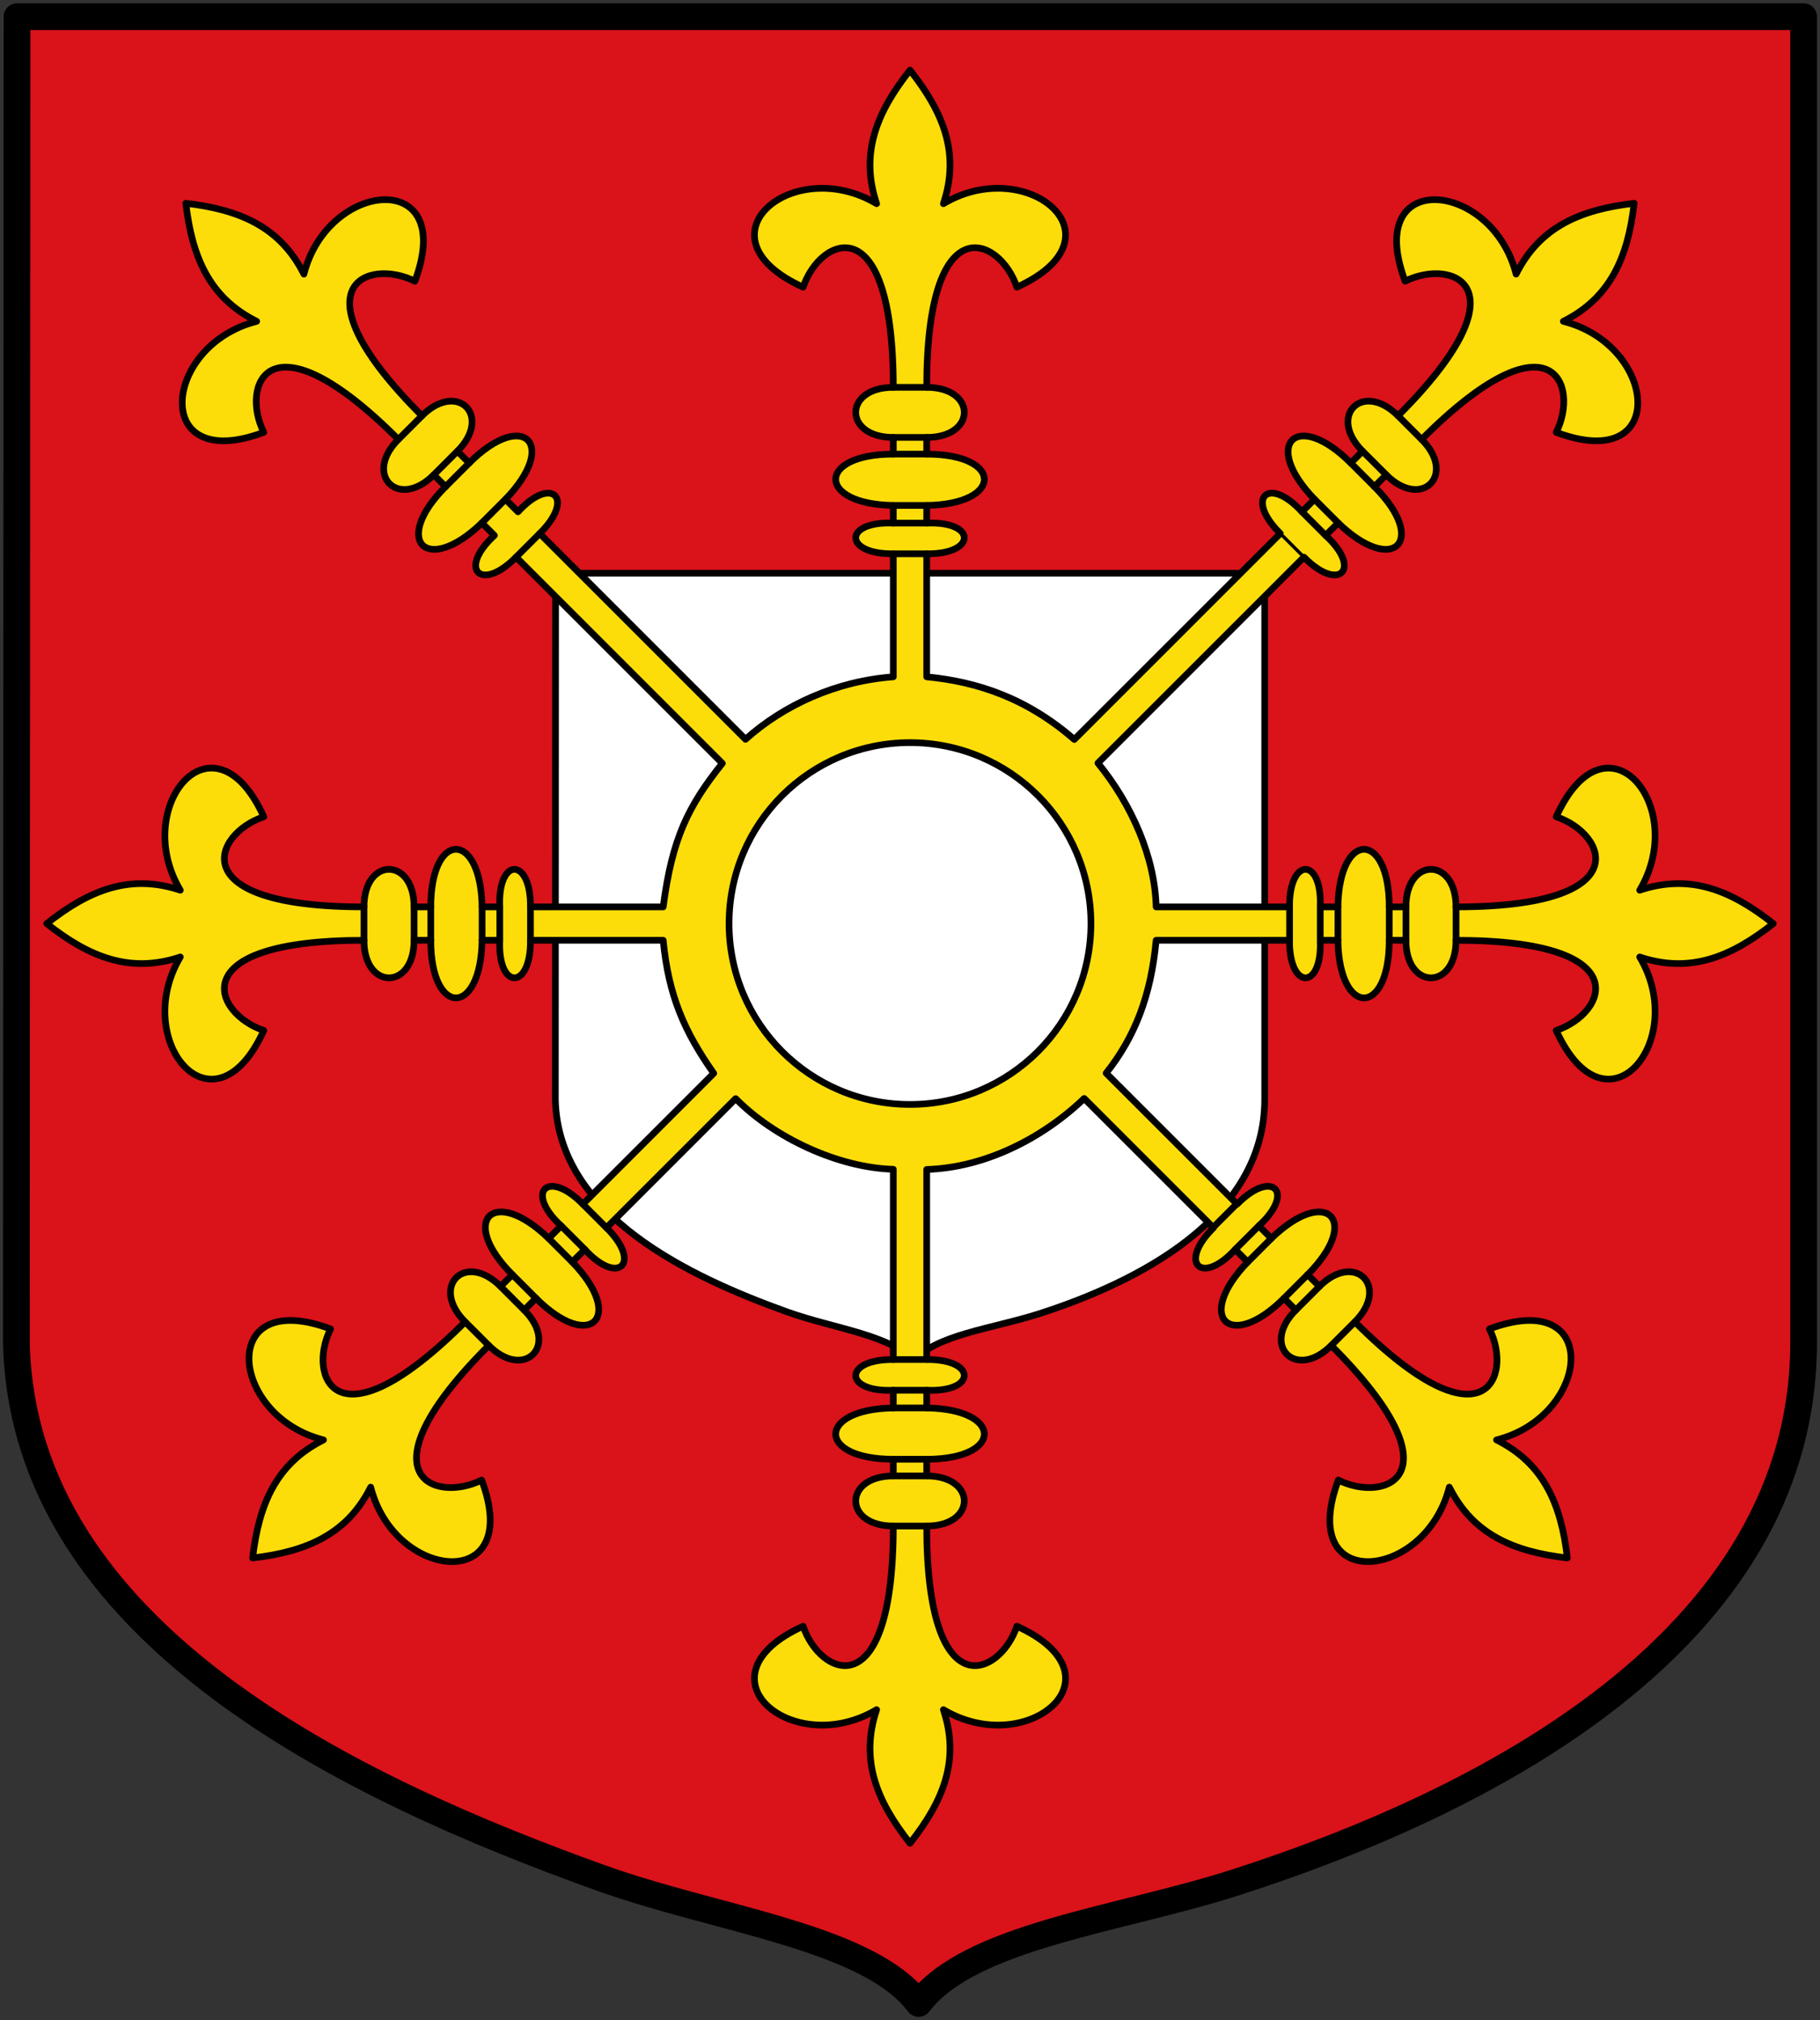
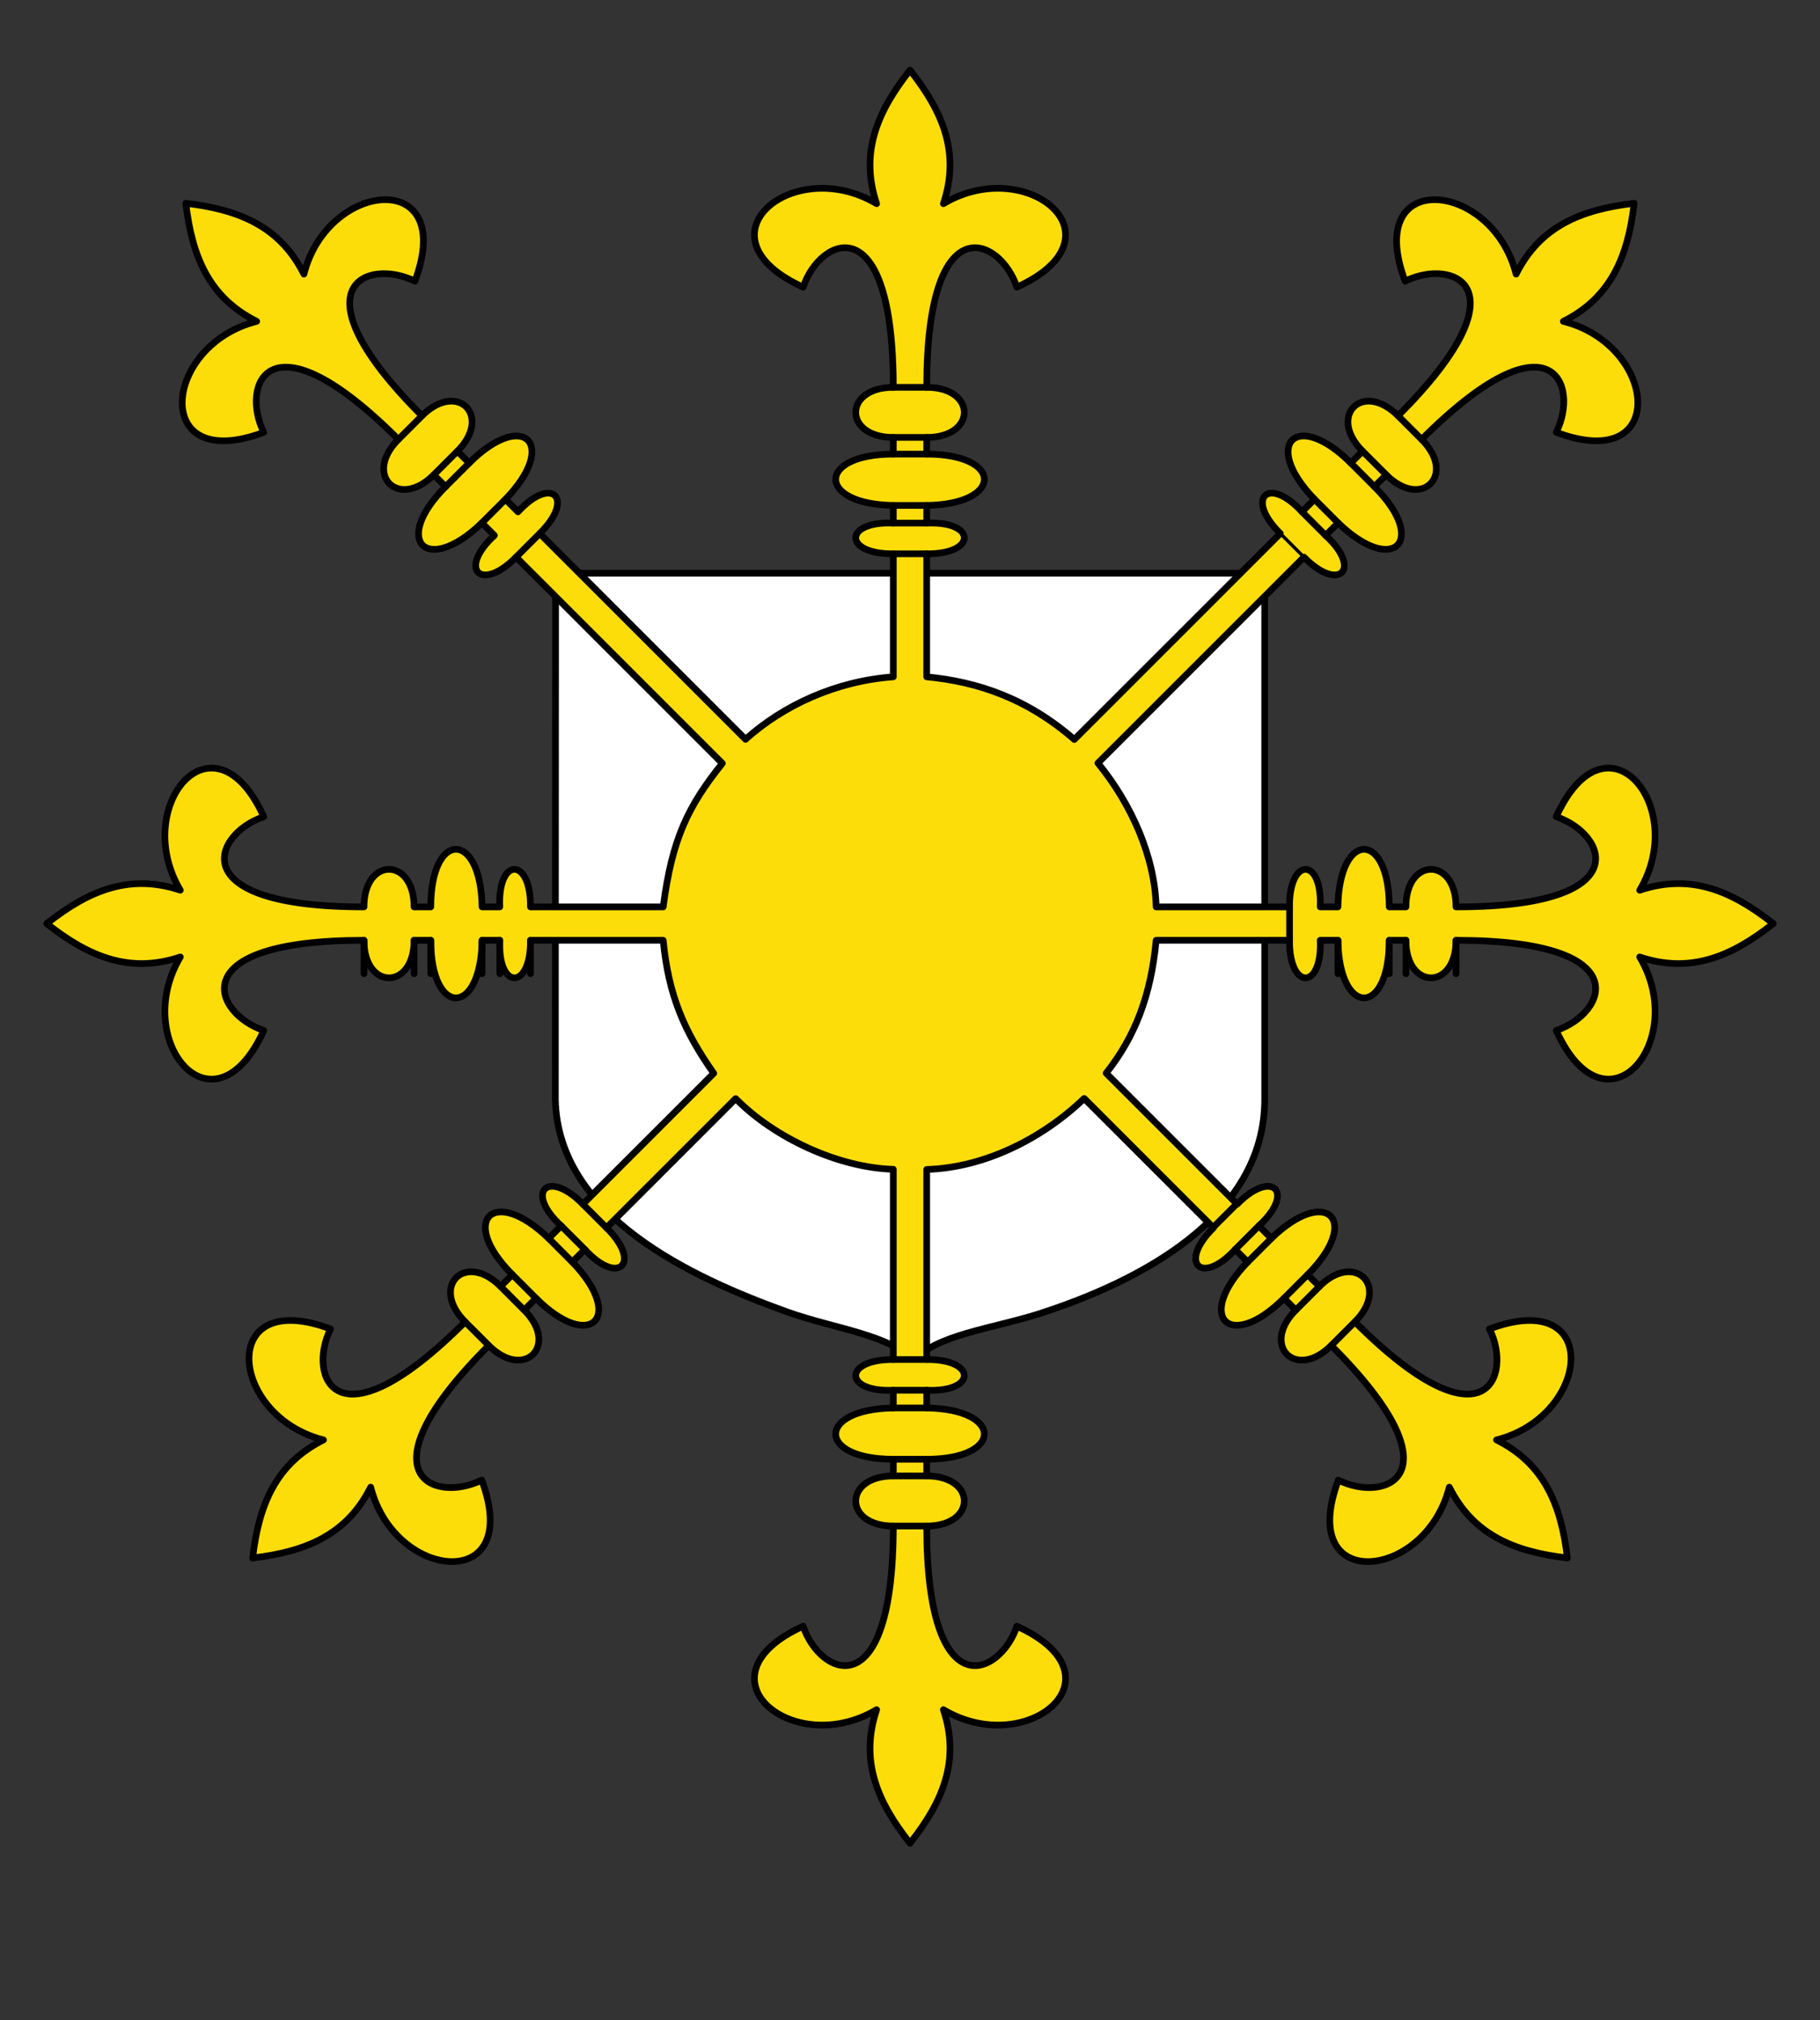
<svg xmlns="http://www.w3.org/2000/svg" version="1.1" viewBox="0 0 545 605">
  <rect x="0" y="0" width="545" height="605" fill="#333333" stroke="none" />
  <g transform="translate(20 0)">
-     <path d="m520.09 5v397c0 89.98-96.927 138.21-170.09 161.74-35 11.257-79.618 16.039-94.91 36.257-15.09-20-60.09-25-95.07-37.56-73.403-26.357-173.23-72.73-175.11-160.44l0.181-397z" fill="#da121a" stroke="#000" stroke-linecap="round" stroke-linejoin="round" stroke-width="8" />
    <path d="m358.71 171.67v157.57c0 35.713-38.47 54.856-67.509 64.196-13.892 4.468-31.6 6.366-37.67 14.391-5.989-7.938-23.85-9.922-37.733-14.908-29.134-10.461-68.755-28.867-69.501-63.679l0.072-157.57z" fill="#fff" stroke="#000" stroke-linecap="round" stroke-linejoin="round" stroke-width="2" />
    <g transform="translate(702.73)" />
    <path d="m138.85 271.6c0.144-15-9.856-15-9.191 0h-5.302c-0.363-23-15.363-23-15.363 0h-5c0-15-15-15-15 0-55 0-45-22-30-27-15-33-39.965-3.117-25 22-15-5-27.279-0.074-40 10 12.721 10.074 25 15 40 10-14.965 25.117 10 55 25 22-15-5-25-27 30-27 0 15 15 15 15 0h5c0 23 15 23 15.363 0h5.302c-0.665 15 9.335 15 9.191 0h39.744c1.613 16.666 6.359 27.348 15.131 39.837l-39.182 39.182c-10.505-10.709-17.576-3.638-6.499 6.499l-3.749 3.749c-16.52-16.007-27.127-5.4-10.863 10.863l-3.535 3.535c-10.607-10.607-21.213 0-10.607 10.607-38.891 38.891-47.376 16.263-40.305 2.121-33.941-12.728-30.463 26.056-2.121 33.234-14.142 7.071-19.342 19.237-21.213 35.355 16.118-1.871 28.284-7.071 35.355-21.213 7.178 28.342 45.962 31.82 33.234-2.121-14.142 7.071-36.77-1.414 2.121-40.305 10.607 10.607 21.213 0 10.607-10.607l3.535-3.535c16.263 16.263 26.87 5.657 10.863-10.863l3.749-3.749c10.136 11.077 17.207 4.006 6.499-6.499l38.682-38.682c11.574 11.776 30.808 20.717 47.205 21.169v56.982c-15-0.144-15 9.856 0 9.191v5.302c-23 0.363-23 15.363 0 15.363v5c-15 0-15 15 0 15 0 55-22 45-27 30-33 15-3.117 39.965 22 25-5 15-0.074 27.279 10 40 10.074-12.721 15-25 10-40 25.117 14.965 55-10 22-25-5 15-27 25-27-30 15 0 15-15 0-15v-5c23 0 23-15 0-15.363v-5.302c15 0.665 15-9.335 0-9.191v-56.931c17.23-0.517 34.52-9.146 47.158-21.266l38.729 38.729c-10.709 10.505-3.638 17.576 6.499 6.499l3.749 3.749c-16.007 16.52-5.4 27.127 10.863 10.863l3.535 3.535c-10.607 10.607 0 21.213 10.607 10.607 38.891 38.891 16.263 47.376 2.121 40.305-12.728 33.941 26.056 30.463 33.234 2.121 7.071 14.142 19.237 19.342 35.355 21.213-1.871-16.118-7.071-28.284-21.213-35.355 28.342-7.178 31.82-45.962-2.121-33.234 7.071 14.142-1.414 36.77-40.305-2.121 10.607-10.607 0-21.213-10.607-10.607l-3.535-3.535c16.263-16.263 5.657-26.87-10.863-10.863l-3.749-3.749c11.077-10.136 4.006-17.207-6.499-6.499l-39.227-39.227c8.615-10.849 13.432-23.229 14.976-39.792h39.944c-0.144 15 9.856 15 9.191 0h5.302c0.363 23 15.363 23 15.363 0h5c0 15 15 15 15 0 55 0 45 22 30 27 15 33 39.965 3.117 25-22 15 5 27.279 0.074 40-10-12.721-10.074-25-15-40-10 14.965-25.117-10-55-25-22 15 5 25 27-30 27 0-15-15-15-15 0h-5c0-23-15-23-15.363 0h-5.302c0.665-15-9.335-15-9.191 0h-39.941c-0.376-14.914-7.322-30.686-17.434-43.073l61.682-61.682c10.505 10.709 17.576 3.638 6.499-6.499l3.749-3.749c16.52 16.007 27.127 5.4 10.863-10.863l3.535-3.535c10.607 10.607 21.213 0 10.607-10.607 38.891-38.891 47.376-16.263 40.305-2.121 33.941 12.728 30.463-26.056 2.121-33.234 14.142-7.071 19.342-19.237 21.213-35.355-16.118 1.871-28.284 7.071-35.355 21.213-7.178-28.342-45.962-31.82-33.234 2.121 14.142-7.071 36.77 1.414-2.121 40.305-10.607-10.607-21.213 0-10.607 10.607l-3.535 3.535c-16.263-16.263-26.87-5.657-10.863 10.863l-3.749 3.749c-10.136-11.077-17.207-4.006-6.499 6.499l-61.682 61.682c-14.186-12.356-29.038-17.31-44.205-18.757v-36.843c15 0.144 15-9.856 0-9.191v-5.302c23-0.363 23-15.363 0-15.363v-5c15 0 15-15 0-15 0-55 22-45 27-30 33-15 3.117-39.965-22-25 5-15 0.074-27.279-10-40-10.074 12.721-15 25-10 40-25.117-14.965-55 10-22 25 5-15 27-25 27 30-15 0-15 15 0 15v5c-23 0-23 15 0 15.363v5.302c-15-0.665-15 9.335 0 9.191v36.843c-17.07 1.252-32.81 8.434-44.252 18.711l-61.635-61.635c10.709-10.505 3.638-17.576-6.499-6.499l-3.749-3.749c16.007-16.52 5.4-27.127-10.863-10.863l-3.535-3.535c10.607-10.607 0-21.213-10.607-10.607-38.891-38.891-16.263-47.376-2.121-40.305 12.728-33.941-26.056-30.463-33.234-2.121-7.071-14.142-19.237-19.342-35.355-21.213 1.871 16.118 7.071 28.284 21.213 35.355-28.342 7.178-31.82 45.962 2.121 33.234-7.071-14.142 1.414-36.77 40.305 2.121-10.607 10.607 0 21.213 10.607 10.607l3.535 3.535c-16.263 16.263-5.657 26.87 10.863 10.863l3.749 3.749c-11.077 10.136-4.006 17.207 6.499 6.499l61.76 61.76c-10.258 12.856-15.028 22.458-17.709 42.995z" fill="#fcdd09" stroke="#000" stroke-linecap="round" stroke-linejoin="round" stroke-width="2" />
    <g transform="translate(702.73)" />
-     <circle cx="252.5" cy="276.58" r="54.18" fill="#fff" stroke="#000" stroke-linecap="round" stroke-linejoin="round" stroke-width="2" />
    <path d="m363.39 159.77 7.071 7.071" fill="none" stroke="#000" stroke-width="1px" />
-     <path d="m398.64 124.52 7.071 7.071m-17.678 3.535 7.071 7.071m-10.607-3.535 7.071 7.071m-17.934 3.792 7.071 7.071m-10.82-3.322 7.071 7.071m-235.34-0.572-7.071 7.071m-3.177-17.319-7.071 7.071m-3.792-17.934-7.071 7.071m3.535-10.607-7.071 7.071v0m-3.535-17.678-7.071 7.071m62.324 236.1-7.071-7.071m0.572 13.57-7.071-7.071m3.322 10.82-7.071-7.071m-3.792 17.934-7.071-7.071m3.535 10.607-7.071-7.071m-3.535 17.678-7.071-7.071m224-28.284 7.071-7.071m-0.47 13.672 7.071-7.071m-3.322 10.82 7.071-7.071m3.792 17.934 7.071-7.071m-3.535 10.607 7.071-7.071m3.535 17.678 7.071-7.071m-138.21 11.286h10m-10 9.191h10m-10 5.302h10m-10 15.363h10m-10 5h10m-10 15h10m-10-291.16h10m-10-9.191h10m-10-5.302h10m-10-15.363h10m-10-5h10m-10-15h10m108.65 165.6v-10m9.191 10v-10m5.302 10v-10m15.363 10v-10m5 10v-10m15 10v-10m-277.16 10v-10m-9.191 10v-10m-5.302 10v-10m-15.363 10v-10m-5 10v-10m-15 10v-10" fill="none" stroke="#000" stroke-linecap="round" stroke-linejoin="round" stroke-width="2" />
+     <path d="m398.64 124.52 7.071 7.071m-17.678 3.535 7.071 7.071m-10.607-3.535 7.071 7.071m-17.934 3.792 7.071 7.071m-10.82-3.322 7.071 7.071m-235.34-0.572-7.071 7.071m-3.177-17.319-7.071 7.071m-3.792-17.934-7.071 7.071m3.535-10.607-7.071 7.071v0m-3.535-17.678-7.071 7.071m62.324 236.1-7.071-7.071m0.572 13.57-7.071-7.071m3.322 10.82-7.071-7.071m-3.792 17.934-7.071-7.071m3.535 10.607-7.071-7.071m-3.535 17.678-7.071-7.071m224-28.284 7.071-7.071m-0.47 13.672 7.071-7.071m-3.322 10.82 7.071-7.071m3.792 17.934 7.071-7.071m-3.535 10.607 7.071-7.071m3.535 17.678 7.071-7.071m-138.21 11.286h10m-10 9.191h10m-10 5.302h10m-10 15.363h10m-10 5h10m-10 15h10m-10-291.16h10m-10-9.191h10m-10-5.302h10m-10-15.363h10m-10-5h10m-10-15h10m108.65 165.6v-10m9.191 10m5.302 10v-10m15.363 10v-10m5 10v-10m15 10v-10m-277.16 10v-10m-9.191 10v-10m-5.302 10v-10m-15.363 10v-10m-5 10v-10m-15 10v-10" fill="none" stroke="#000" stroke-linecap="round" stroke-linejoin="round" stroke-width="2" />
  </g>
</svg>